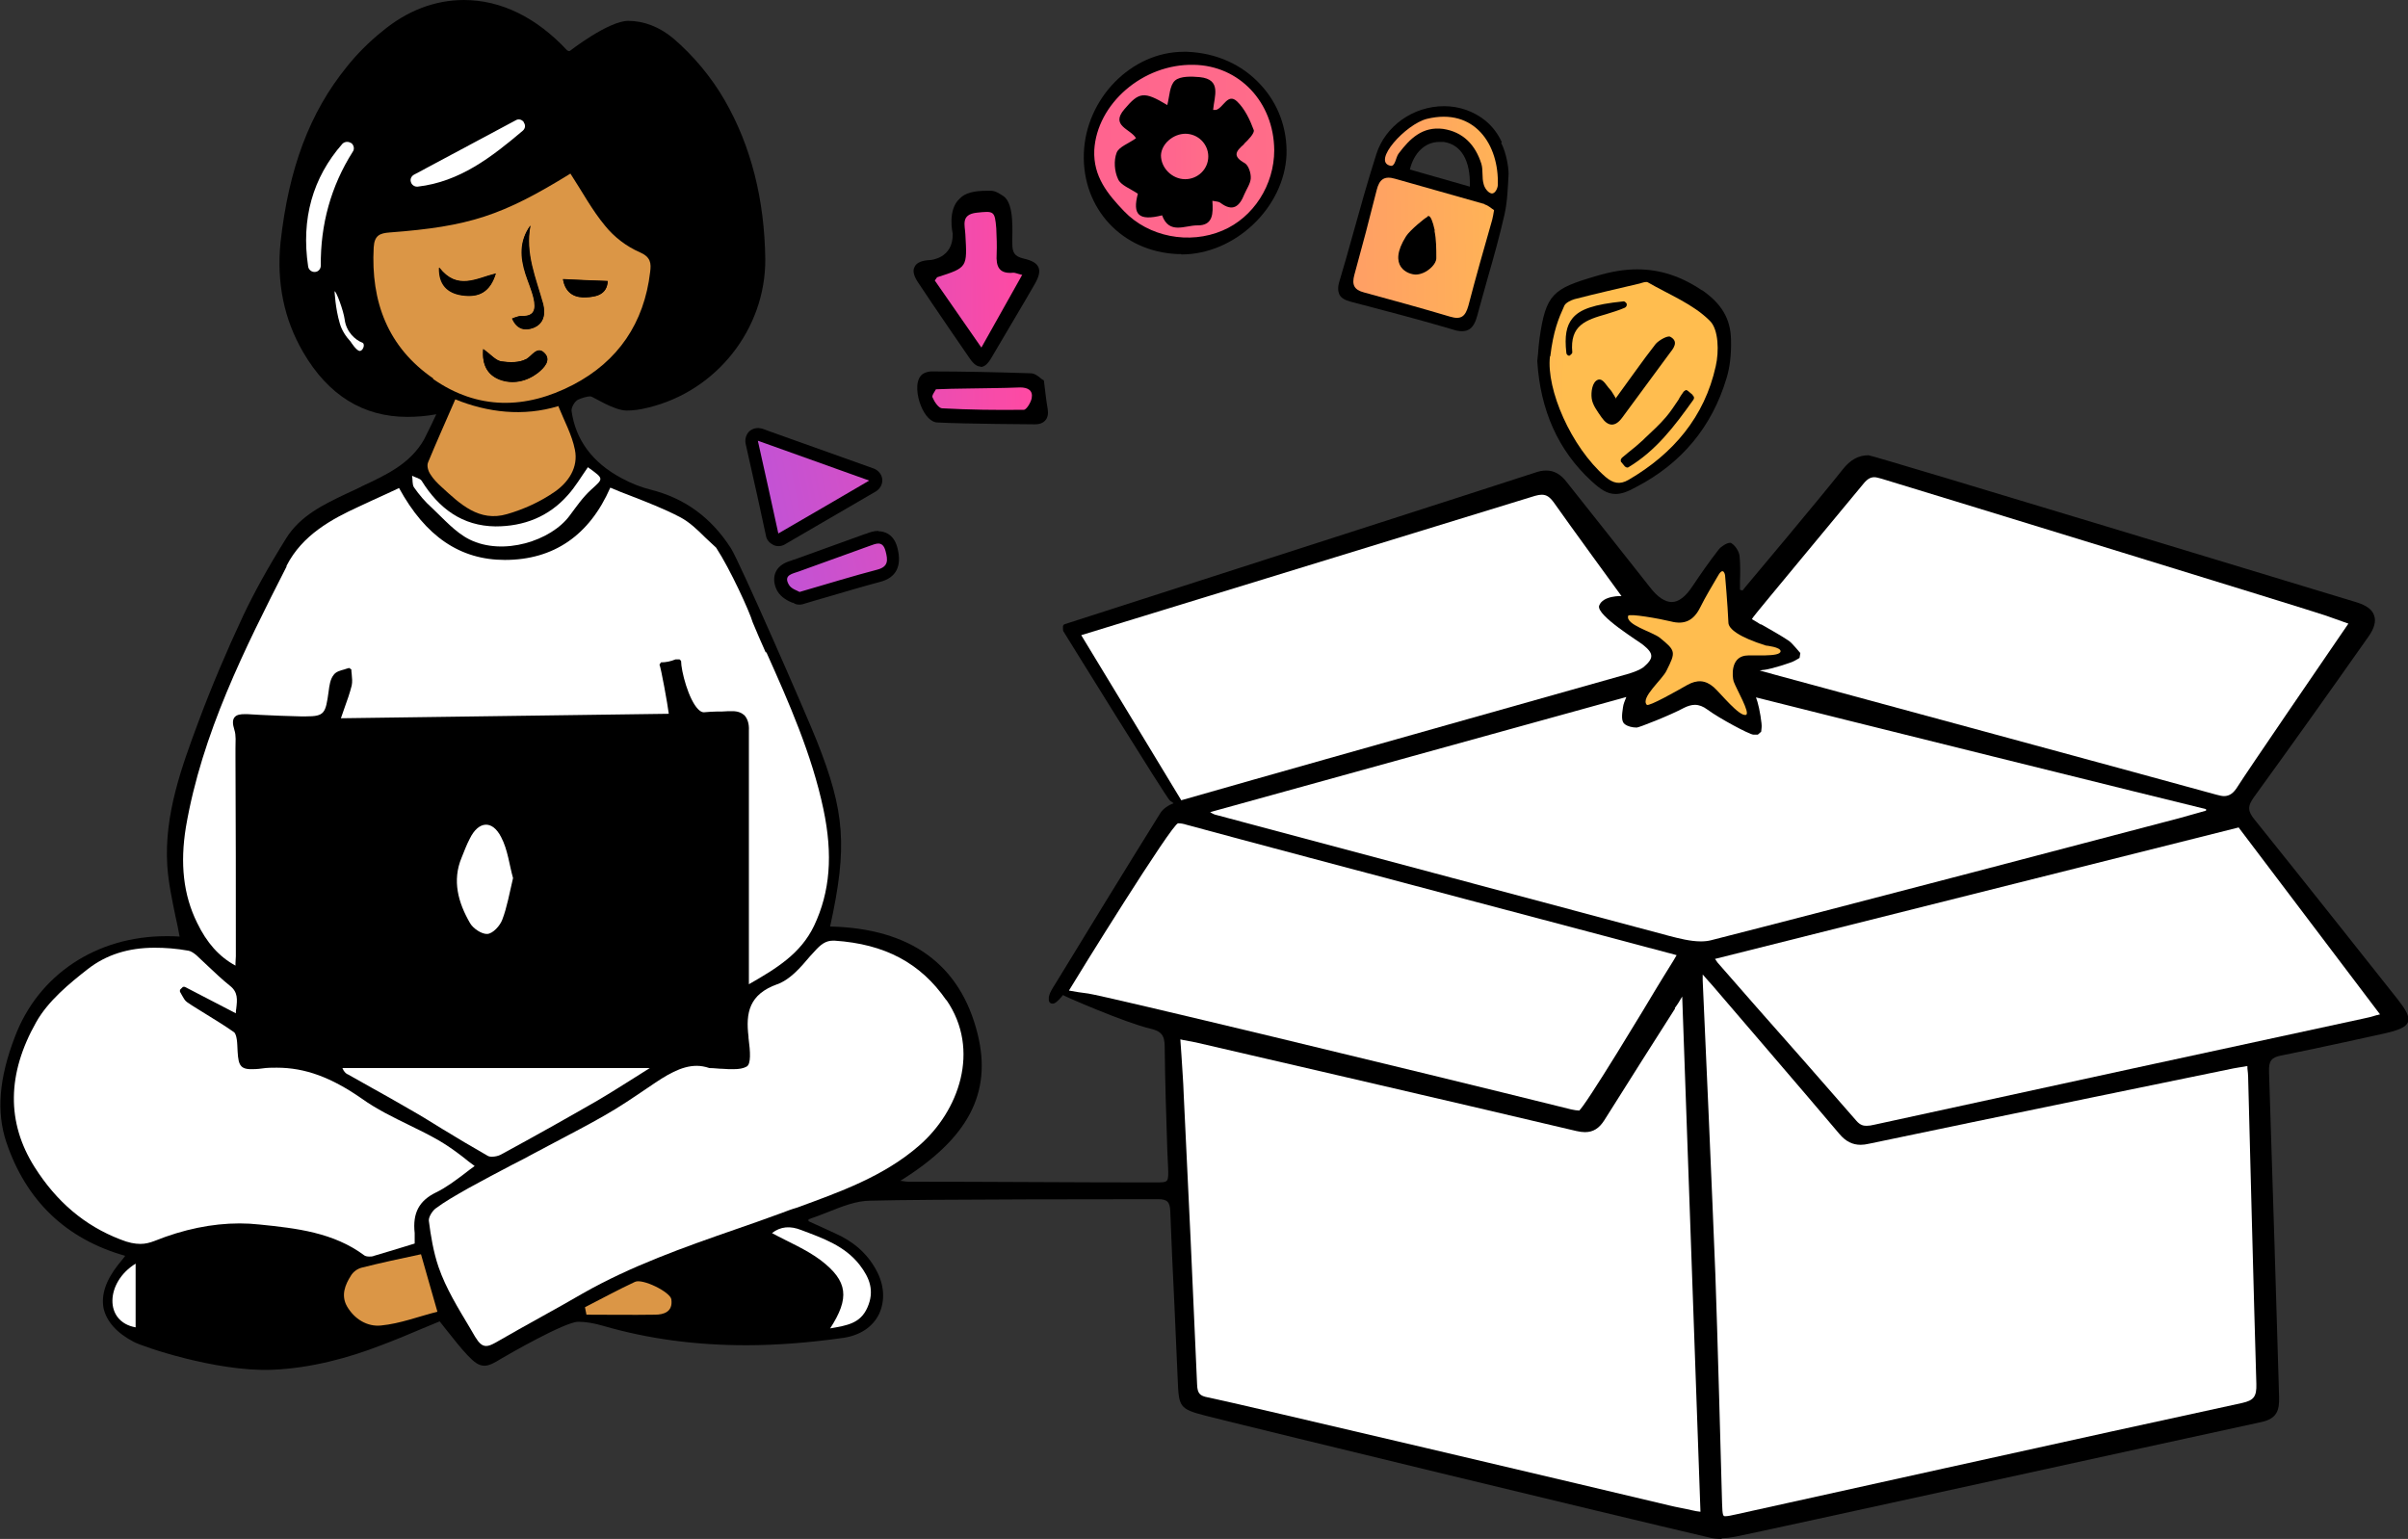
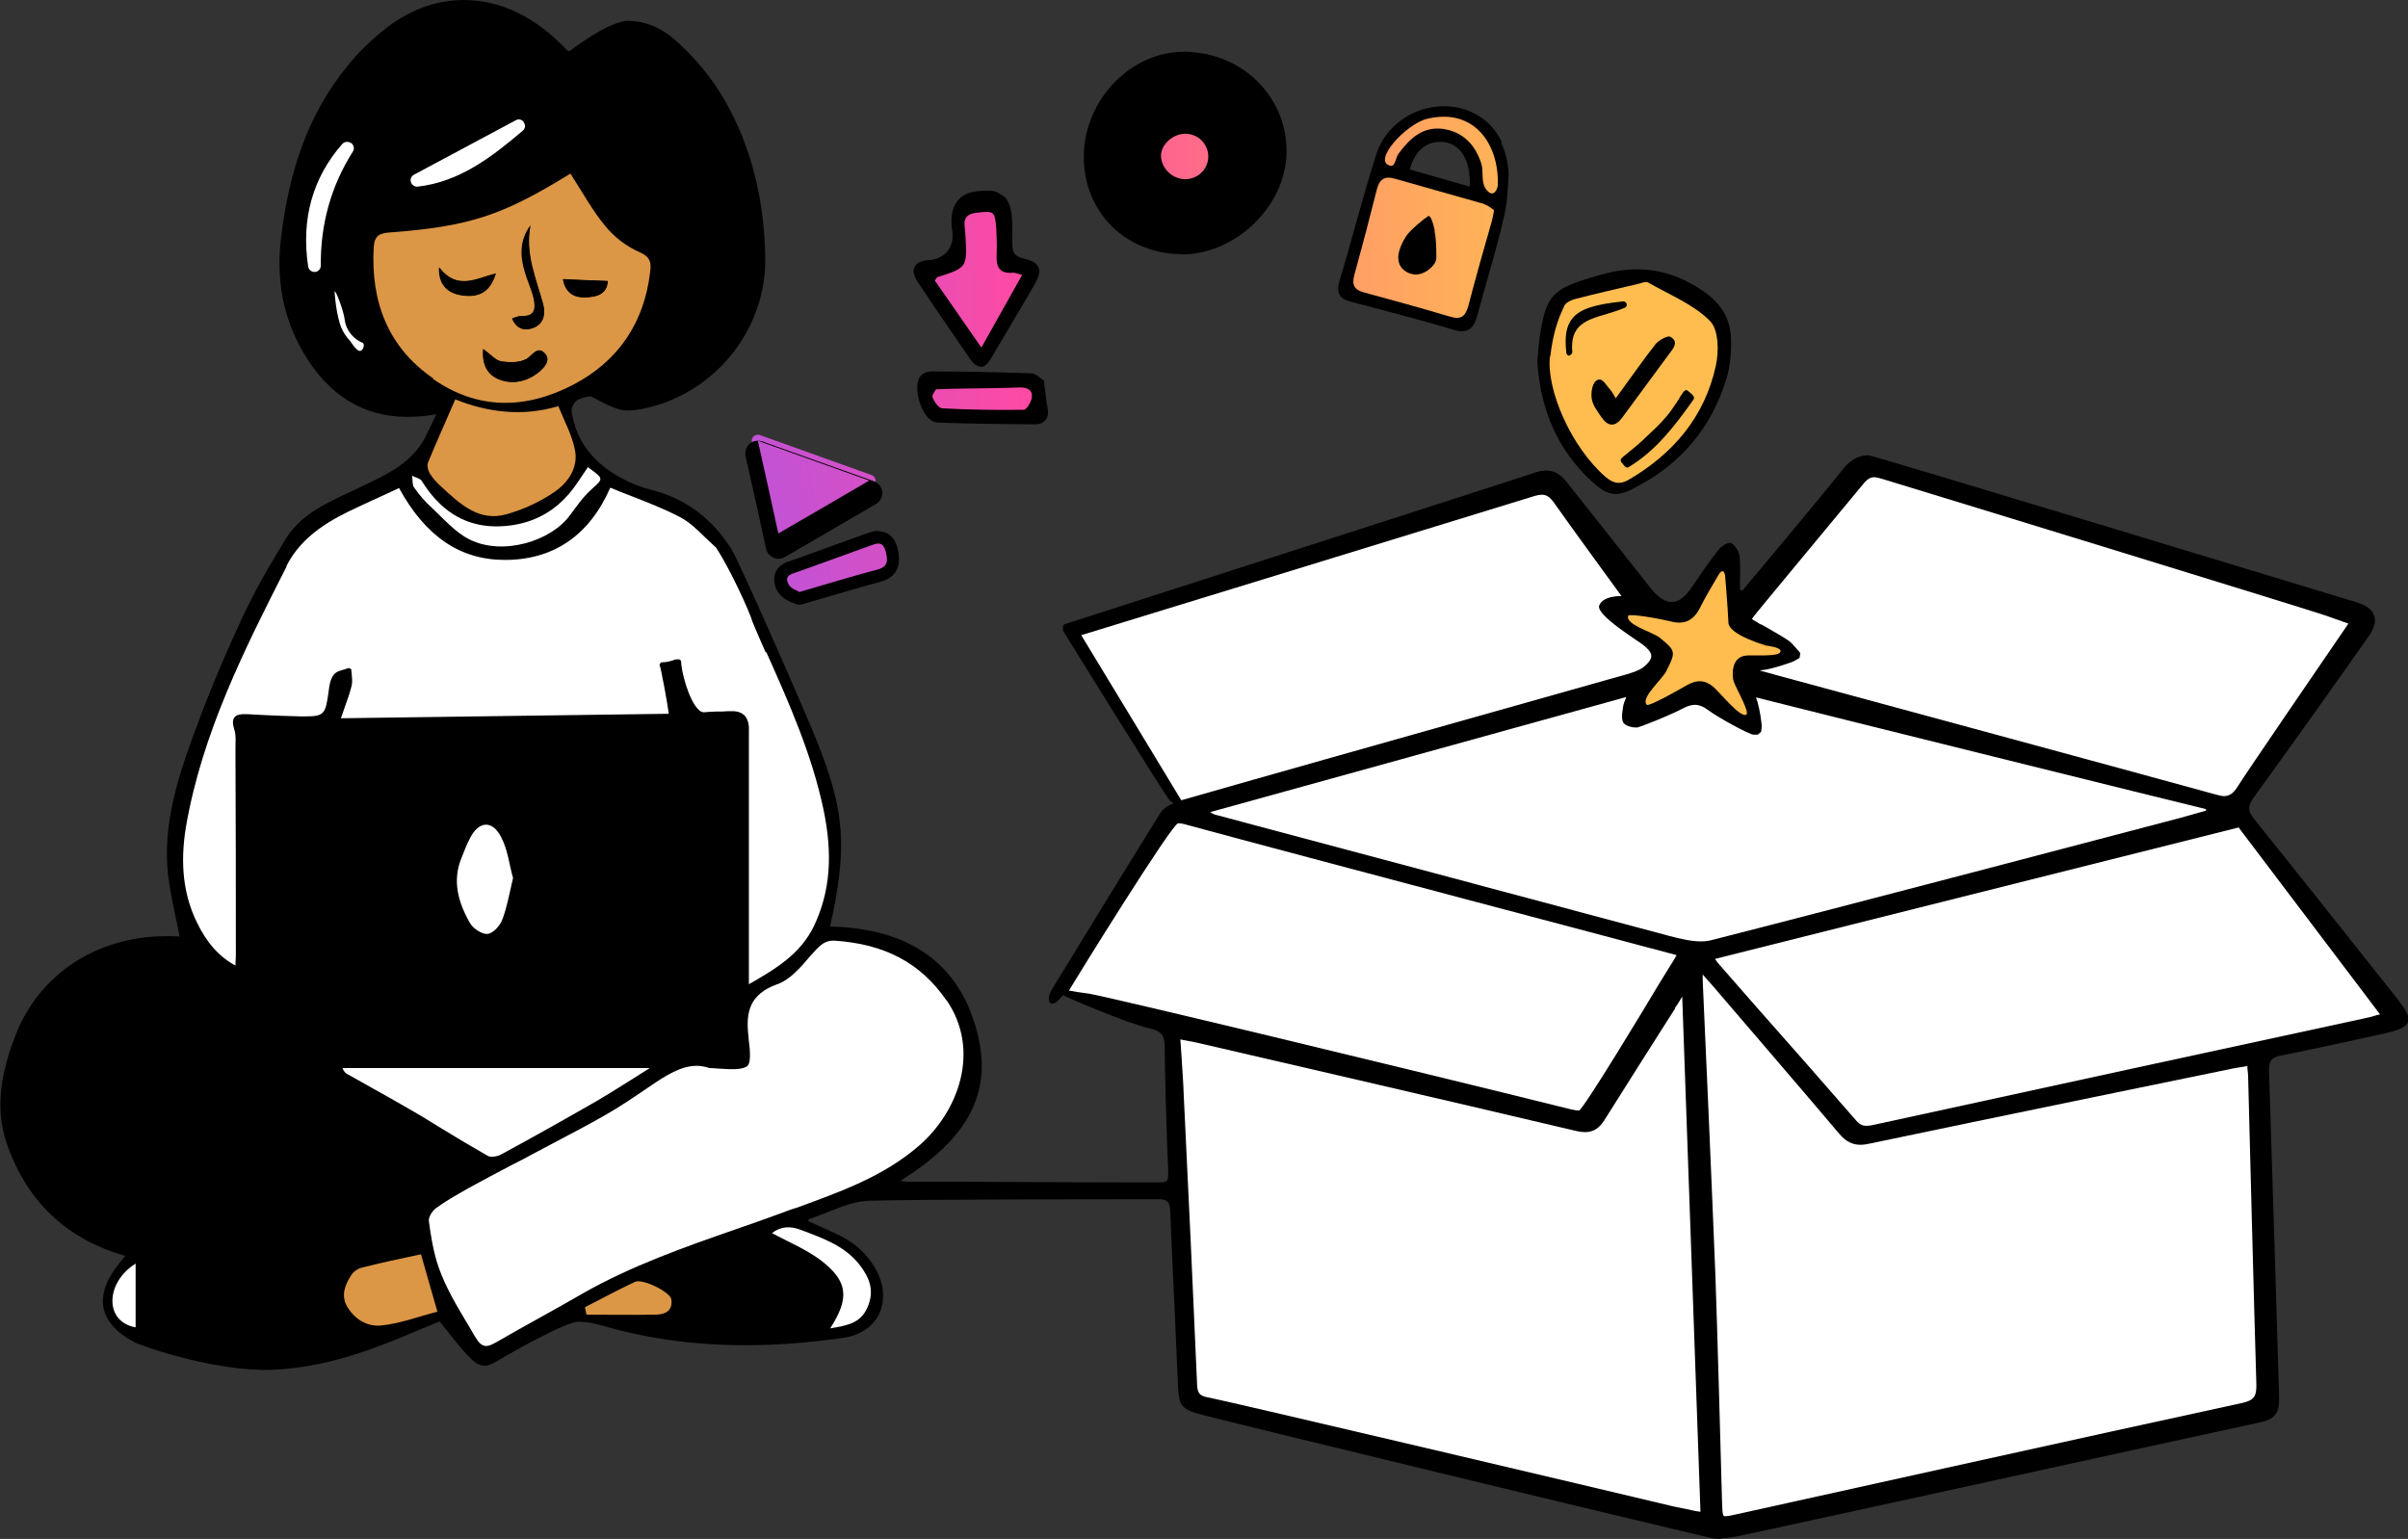
<svg xmlns="http://www.w3.org/2000/svg" xmlns:xlink="http://www.w3.org/1999/xlink" viewBox="0 0 64.63 41.31">
  <rect x="0" y="0" width="64.63" height="41.31" fill="#333333" stroke="none" />
  <defs>
    <style>.o{fill:url(#j);}.p{fill:url(#m);}.q{fill:#fff;}.r{fill:url(#h);}.s{fill:url(#i);}.t{fill:url(#l);}.u{fill:url(#f);}.v{fill:url(#g);}.w{fill:url(#n);}.x{fill:url(#e);}.y{fill:url(#d);}.z{fill:#db9646;}.aa{fill:url(#k);}</style>
    <linearGradient id="d" x1="10.29" y1="334.86" x2="42.01" y2="334.45" gradientTransform="translate(0 344.68) scale(1 -1)" gradientUnits="userSpaceOnUse">
      <stop offset="0" stop-color="#9059ff" />
      <stop offset=".5" stop-color="#ff4aa2" />
      <stop offset="1" stop-color="#ffbd4f" />
    </linearGradient>
    <linearGradient id="e" x1="3.79" y1="327.97" x2="41.3" y2="327.49" xlink:href="#d" />
    <linearGradient id="f" x1="-23.35" y1="347.76" x2="12.29" y2="347.3" gradientTransform="translate(110.82 349.16) rotate(-12.53) scale(1 -1)" xlink:href="#d" />
    <linearGradient id="g" x1="-23.37" y1="345.26" x2="12.21" y2="344.8" gradientTransform="translate(110.82 349.16) rotate(-12.53) scale(1 -1)" xlink:href="#d" />
    <linearGradient id="h" x1="-1.77" y1="7.16" x2="42.1" y2="6.6" gradientTransform="matrix(1, 0, 0, 1, 0, 0)" xlink:href="#d" />
    <linearGradient id="i" x1="6.86" y1="4.58" x2="41.78" y2="4.14" gradientTransform="matrix(1, 0, 0, 1, 0, 0)" xlink:href="#d" />
    <linearGradient id="j" x1="13.36" y1="7.69" x2="41.67" y2="7.32" gradientTransform="matrix(1, 0, 0, 1, 0, 0)" xlink:href="#d" />
    <linearGradient id="k" x1="25.1" y1="10.45" x2="25.12" y2="10.45" gradientTransform="matrix(1, 0, 0, 1, 0, 0)" xlink:href="#d" />
    <linearGradient id="l" x1="11.65" y1="10.9" x2="43.92" y2="10.49" gradientTransform="matrix(1, 0, 0, 1, 0, 0)" xlink:href="#d" />
    <linearGradient id="m" x1="-43.95" y1="5.02" x2="75.94" y2="3.49" gradientTransform="matrix(1, 0, 0, 1, 0, 0)" xlink:href="#d" />
    <linearGradient id="n" x1="11.79" y1="4.45" x2="43.47" y2="4.05" gradientTransform="matrix(1, 0, 0, 1, 0, 0)" xlink:href="#d" />
  </defs>
  <g>
    <path class="q" d="M20.04,26.5v-5.4c0-.49,0-.99,0-1.48,0-.35-.13-.52-.5-.47-.21,.03-7.44,.13-10.46,.17,.13-.37,.23-.65,.31-.94,.03-.13,0-.27,0-.41-.13,.05-.3,.08-.39,.17-.09,.11-.11,.28-.13,.43-.09,.67-.13,.72-.79,.71-.48,0-.95-.03-1.43-.05-.27-.01-.41,.04-.31,.37,.07,.23,.02,.49,.02,.73,0,1.79,.01,3.57,.01,5.36,0,.09,0,.18-.02,.31-.54-.27-.87-.7-1.11-1.2-.4-.83-.45-1.7-.3-2.6,.43-2.52,1.57-4.77,2.7-7.02,.41-.82,1.17-1.25,1.96-1.61,.36-.17,.72-.33,1.12-.51,.61,1.12,1.47,1.95,2.82,1.95s2.27-.71,2.81-1.95c.66,.27,1.31,.49,1.92,.8,.37,.2,.66,.55,.98,.84-.03,.04,.79,1.56,.9,1.82,.73,1.71,1.57,3.38,1.96,5.22,.23,1.07,.24,2.13-.25,3.16-.37,.78-1.04,1.17-1.83,1.63h0Z" />
    <path class="q" d="M19.05,28.64c.41,0,.74,.08,.97-.04,.11-.06,.06-.5,.03-.76-.08-.68,.04-1.18,.8-1.46,.39-.14,.69-.54,.98-.87,.17-.19,.32-.32,.57-.31,1.26,.08,2.27,.51,3.04,1.62,.99,1.43,.28,3.08-.73,3.96-1.07,.93-2.4,1.35-3.7,1.83-1.8,.66-3.65,1.19-5.33,2.16-.78,.44-1.56,.87-2.33,1.31-.29,.17-.43,.11-.6-.18-.36-.61-.75-1.2-.99-1.87-.14-.4-.21-.83-.26-1.25-.02-.12,.09-.29,.2-.37,.28-.21,.59-.39,.9-.56,.59-.32,1.18-.63,1.77-.94,.63-.33,1.26-.65,1.87-1,.41-.23,.8-.5,1.19-.77,.53-.36,1.06-.7,1.63-.51h0Z" />
    <path class="q" d="M6.38,27.27c-.5-.26-.97-.51-1.43-.75l-.08,.08c.06,.09,.09,.21,.17,.26,.41,.27,.85,.51,1.25,.8,.09,.06,.11,.26,.12,.4,.03,.6,.03,.65,.63,.58,1.03-.12,1.87,.23,2.69,.81,.64,.45,1.4,.74,2.08,1.13,.35,.2,.67,.47,1.01,.72-.36,.25-.7,.55-1.1,.74-.47,.23-.59,.58-.54,1.05,.01,.09,0,.18,0,.32-.36,.12-.74,.24-1.12,.35-.09,.03-.23,.03-.3-.02-.83-.62-1.82-.72-2.79-.82-.97-.1-1.91,.08-2.8,.44-.34,.14-.62,.08-.95-.05-1.01-.39-1.75-1.06-2.32-1.96-.84-1.33-.68-2.67,.04-3.93,.32-.56,.88-1.03,1.4-1.44,.8-.62,1.76-.66,2.73-.49,.08,.01,.17,.07,.23,.13,.3,.27,.58,.57,.9,.82,.29,.23,.19,.51,.17,.84h0Z" />
    <path class="q" d="M17.6,28.62c-.55,.35-1.03,.66-1.53,.95-.86,.5-1.73,.98-2.61,1.46-.11,.06-.29,.08-.39,.03-.7-.4-1.39-.83-2.09-1.24-.56-.33-1.12-.63-1.69-.95-.07-.04-.13-.1-.17-.25h8.47Z" />
    <g>
      <path d="M46.21,41.31c-.11,0-.21-.01-.3-.03-2.78-.65-11.9-2.86-13.56-3.28-.7-.18-.71-.24-.74-.96-.03-.68-.06-1.36-.09-2.03-.04-.83-.08-1.66-.11-2.49-.01-.26-.08-.33-.33-.33-.44,0-6.35,0-7.72,.04-.38,0-.77,.16-1.15,.31-.17,.07-.34,.13-.51,.19v.05l.7,.32c.5,.22,.87,.54,1.11,.98,.23,.41,.25,.84,.08,1.2-.17,.34-.5,.56-.94,.63-.91,.13-1.79,.2-2.62,.2-1.37,0-2.63-.17-3.84-.52-.24-.07-.46-.11-.67-.11-.36,0-1.93,.91-2.05,.98-.21,.13-.34,.2-.47,.2-.16,0-.29-.11-.46-.29-.18-.19-.34-.4-.51-.61-.07-.09-.15-.19-.23-.29-.15,.06-.31,.13-.46,.19-.37,.16-.76,.32-1.16,.47-.78,.3-1.81,.6-2.9,.64-1.5,.05-3.47-.63-3.69-.75-.46-.24-.73-.55-.81-.9-.07-.36,.06-.75,.39-1.17,.04-.05,.07-.09,.13-.16l.06-.08c-1.59-.45-2.66-1.48-3.19-3.05-.27-.81-.2-1.71,.23-2.83,.63-1.67,2.19-2.7,4.06-2.7,.12,0,.24,0,.36,.01-.03-.18-.07-.36-.11-.54-.09-.44-.19-.9-.22-1.36-.09-1.38,.4-2.69,.83-3.85,.35-.94,.76-1.91,1.21-2.87,.29-.61,.64-1.25,1.15-2.07,.38-.61,1.01-.91,1.62-1.2,0,0,.35-.16,.44-.21,.62-.29,1.27-.59,1.64-1.24,.08-.15,.3-.61,.33-.68-.27,.05-.53,.07-.78,.07-1.18,0-2.12-.58-2.79-1.73-.52-.89-.72-1.88-.61-2.96,.22-1.98,.78-3.48,1.78-4.71,.27-.34,.59-.66,.95-.95,.66-.55,1.41-.84,2.19-.84,1,0,1.95,.47,2.77,1.35,0,0,.02,.01,.04,.02h.03s1.04-.81,1.57-.81c.42,0,.84,.16,1.21,.47,.54,.46,1.03,1.05,1.38,1.66,.71,1.23,1.07,2.67,1.09,4.27,.01,1.87-1.31,3.54-3.14,3.98-.23,.06-.42,.08-.58,.08-.35,0-.91-.38-.97-.38-.11,0-.25,.05-.34,.09-.09,.05-.18,.21-.17,.3,.11,.78,.56,1.39,1.35,1.81,.26,.14,.52,.24,.76,.3,.92,.23,1.63,.74,2.17,1.58,.22,.34,2.01,4.43,2.3,5.16,.76,1.91,.83,2.85,.36,4.99,2.16,.05,3.5,1.02,3.96,2.89,.39,1.58-.25,2.8-2.08,3.94,.01,0,.03,0,.04,0,.07,.01,.12,.02,.17,.02,2.19,0,4.38,.02,6.57,.02h.06c.17,0,.28,0,.32-.05,.04-.05,.04-.16,.03-.38l-.02-.44c-.03-.91-.06-1.84-.07-2.77,0-.31-.09-.42-.39-.49-.65-.15-2.31-.87-2.34-.9,0,0-.17,.22-.26,.23-.13,.01-.12-.11-.12-.11-.02-.14,.12-.33,.18-.43,.89-1.46,1.84-3.01,2.81-4.57,.08-.13,.23-.22,.36-.27h0s-.07-.05-.1-.07c-.08-.05-2.85-4.53-2.85-4.53-.02-.02-.02-.05-.02-.09v-.07l.03-.04s12.37-3.98,12.63-4.07c.11-.04,.21-.06,.31-.06,.21,0,.39,.1,.55,.31,.35,.44,1.84,2.32,2.24,2.83,.2,.26,.4,.39,.58,.39s.37-.14,.56-.43c.22-.33,.45-.66,.7-.98,.06-.08,.22-.18,.3-.18,.02,0,.03,0,.04,.01,.11,.07,.21,.23,.22,.35,.02,.22,.02,.45,.01,.67,0,.08,0,.16,0,.23l.07,.02,.08-.1c.07-.08,2.04-2.43,2.6-3.14,.21-.27,.43-.39,.7-.39,.12,0,13.11,3.95,13.11,3.95,.25,.08,.41,.19,.46,.35,.06,.16,0,.36-.16,.58-1.02,1.45-2.03,2.87-3.06,4.29-.18,.25-.18,.38,.02,.62,1.21,1.5,3.83,4.81,3.83,4.81,.21,.27,.33,.46,.28,.61-.05,.15-.28,.23-.63,.31,0,0-1.94,.43-2.76,.59-.28,.05-.35,.15-.34,.44,.06,1.78,.24,7.6,.27,8.73,.01,.36-.06,.58-.47,.67-2.59,.56-13.37,2.93-14.13,3.08-.12,.02-.24,.04-.36,.04h0Z" />
      <g>
        <path class="q" d="M14.06,3.28c-.05-.07-.14-.1-.22-.05l-2.73,1.46c-.07,.04-.11,.12-.08,.2,.02,.07,.09,.12,.16,.12h.02c1.13-.13,1.98-.79,2.82-1.5,.07-.06,.08-.15,.03-.22Z" />
        <path class="q" d="M9.42,3.84c-.07-.05-.17-.04-.23,.02-.8,.91-1.11,2.02-.92,3.29,.01,.08,.08,.15,.17,.15h.01c.09,0,.16-.08,.16-.17-.01-1.1,.27-2.13,.86-3.06,.05-.07,.03-.17-.04-.23Z" />
        <path class="q" d="M9.25,8.57c-.03-.23-.23-.77-.27-.75,0,0,.02,.46,.14,.86,.05,.18,.16,.35,.29,.49,0,0,.15,.24,.24,.25s.16-.18,.08-.22c-.19-.07-.44-.29-.48-.63Z" />
      </g>
    </g>
    <path d="M45.69,7.8c-.56-.38-1.13-.57-1.75-.57h0c-.34,0-.7,.06-1.1,.18-1.16,.34-1.35,.48-1.52,1.68-.02,.14-.03,.28-.04,.41l-.02,.19h0c.08,1.32,.56,2.4,1.45,3.22,.24,.22,.42,.35,.65,.35,.15,0,.31-.05,.56-.19,1.21-.63,2.03-1.61,2.42-2.92,.09-.29,.13-.64,.12-1.03-.01-.56-.25-.97-.79-1.34Z" />
    <path class="y" d="M41.61,9.56c.08-.67,.22-1.01,.37-1.34,.03-.09,.18-.16,.28-.19,.58-.15,1.16-.28,1.75-.42,.07-.02,.17-.06,.22-.03,.57,.33,1.21,.58,1.66,1.03,.24,.23,.25,.83,.16,1.22-.3,1.36-1.14,2.35-2.34,3.05-.24,.14-.42,.09-.62-.08-.93-.81-1.59-2.35-1.49-3.23Zm1.77,1.15c-.09-.14-.12-.21-.17-.26-.09-.09-.18-.29-.31-.26-.17,.05-.2,.34-.18,.5,.02,.18,.16,.36,.27,.52,.17,.24,.36,.26,.55,0,.42-.57,.84-1.14,1.26-1.71,.11-.14,.27-.33,.03-.46-.07-.04-.3,.09-.39,.19-.36,.46-.69,.94-1.08,1.47h0Z" />
    <g>
      <polygon points="39.25 8.88 39.25 8.88 39.25 8.88 39.25 8.88" />
      <path d="M40.31,3.82c-.11-.24-.26-.43-.44-.58-.31-.25-.7-.39-1.11-.39-.83,0-1.58,.53-1.82,1.29-.23,.72-.44,1.47-.64,2.19-.11,.41-.23,.81-.35,1.22-.05,.16-.04,.27,0,.36,.05,.09,.15,.15,.31,.19,.83,.22,1.81,.47,2.75,.75,.09,.03,.16,.04,.23,.04,.26,0,.35-.2,.41-.42,.09-.34,.19-.68,.28-1.01,.16-.55,.32-1.13,.45-1.7,.08-.36,.09-.73,.11-1.09,0-.16-.05-.54-.2-.84Zm-.86,1.19l-1.61-.46c.11-.45,.41-.74,.79-.74,.04,0,.08,0,.12,0,.47,.07,.72,.5,.7,1.19h0Z" />
    </g>
    <path d="M31.7,6.82s-.06,0-.09,0c-1.49-.06-2.57-1.22-2.52-2.7,.05-1.48,1.28-2.73,2.68-2.73h.09c.78,.03,1.48,.34,1.98,.89,.47,.51,.71,1.17,.69,1.87-.06,1.42-1.38,2.68-2.82,2.68h0Z" />
    <path d="M26.32,9.84c-.09,0-.18-.06-.28-.2,0,0-1.02-1.48-1.4-2.06-.12-.18-.15-.32-.09-.42,.05-.11,.19-.17,.42-.18,0,0,.62-.04,.6-.71,0,0-.15-.64,.19-.94,.14-.15,.37-.21,.75-.21h.08c.13,0,.24,.08,.35,.15,.3,.22,.22,1.01,.23,1.26,0,.24,.05,.35,.3,.41,.22,.05,.35,.12,.4,.23,.05,.11,.02,.25-.1,.46-.22,.39-1.01,1.71-1.17,1.99-.09,.15-.18,.23-.28,.23h0Z" />
    <path d="M25.16,11.34c-.16,0-.33-.17-.44-.44-.11-.27-.16-.64,0-.82,.06-.07,.19-.11,.27-.11,.83,0,1.76,.02,2.67,.05,.11,0,.21,.08,.28,.14,.02,.02,.04,.03,.06,.04,.01,0,.02,.02,.02,.03,0,0,.07,.61,.1,.75,.02,.13,0,.23-.06,.3-.06,.07-.15,.11-.28,.11,0,0-1.91-.01-2.63-.05Z" />
    <path class="x" d="M47.41,17.33s.38,.04,.38,.15c0,.17-.77,.09-.95,.12-.39,.06-.35,.55-.31,.69,.07,.2,.46,.86,.33,.9-.18,.05-.68-.58-.86-.74-.23-.2-.45-.21-.72-.06-.26,.15-1.02,.58-1.08,.53-.18-.19,.42-.68,.53-.92,.25-.5,.25-.53-.18-.88-.2-.16-.93-.35-.85-.59,.02-.07,.86,.08,1.14,.15,.38,.1,.62-.03,.79-.37,.15-.3,.32-.58,.49-.87,.14-.24,.18,0,.18,0,0,0,.07,.8,.09,1.27,0,.17,.28,.39,1.01,.62Z" />
    <g>
      <path class="u" d="M20.9,14.49s-.05,0-.07-.01c-.05-.02-.09-.07-.1-.12l-.55-2.49c-.01-.06,0-.12,.05-.16,.03-.03,.07-.04,.11-.04,.02,0,.04,0,.06,.01l2.99,1.07c.06,.02,.11,.08,.11,.14,0,.07-.03,.13-.08,.16l-2.44,1.42s-.06,.02-.08,.02h0Z" />
-       <path d="M20.34,11.83c1.03,.37,1.96,.7,2.99,1.07-.87,.51-1.63,.95-2.44,1.42-.18-.83-.35-1.6-.55-2.49m0-.34c-.08,0-.16,.03-.22,.08-.09,.08-.13,.21-.11,.33l.32,1.43,.23,1.06c.02,.11,.1,.19,.2,.24,.04,.02,.09,.03,.14,.03,.06,0,.12-.02,.17-.05l.91-.53,1.53-.89c.11-.07,.18-.19,.17-.32s-.1-.24-.22-.29l-2.8-1-.19-.07s-.08-.02-.11-.02h0Z" />
+       <path d="M20.34,11.83c1.03,.37,1.96,.7,2.99,1.07-.87,.51-1.63,.95-2.44,1.42-.18-.83-.35-1.6-.55-2.49c-.08,0-.16,.03-.22,.08-.09,.08-.13,.21-.11,.33l.32,1.43,.23,1.06c.02,.11,.1,.19,.2,.24,.04,.02,.09,.03,.14,.03,.06,0,.12-.02,.17-.05l.91-.53,1.53-.89c.11-.07,.18-.19,.17-.32s-.1-.24-.22-.29l-2.8-1-.19-.07s-.08-.02-.11-.02h0Z" />
    </g>
    <path class="q" d="M13.77,23.57c-.1,.42-.16,.78-.29,1.12-.06,.16-.25,.37-.4,.38-.15,.01-.39-.15-.47-.3-.31-.54-.48-1.13-.22-1.75,.07-.17,.13-.34,.22-.51,.23-.47,.6-.51,.84-.04,.18,.34,.22,.75,.32,1.1Z" />
    <path class="q" d="M15.79,12.55c.43,.31,.41,.29,.07,.6-.22,.2-.39,.45-.57,.69-.5,.68-1.79,1.09-2.69,.64-.38-.19-.69-.55-1.01-.85-.18-.16-.34-.35-.48-.55-.05-.08-.03-.2-.05-.31,.09,.05,.22,.07,.26,.14,.46,.74,1.09,1.21,1.98,1.22,.76,0,1.43-.26,1.94-.84,.2-.22,.35-.48,.54-.75h0Z" />
    <path class="q" d="M22.28,35.66c.53-.82,.48-1.27-.25-1.83-.4-.3-.87-.49-1.31-.73,.23-.18,.49-.2,.79-.08,.58,.22,1.16,.42,1.56,.93,.27,.35,.41,.7,.21,1.15-.19,.43-.55,.48-1.01,.56h0Z" />
    <g>
      <path class="v" d="M21.45,16.06s-.06,0-.09-.02h-.03c-.08-.05-.24-.12-.32-.26-.07-.12-.08-.23-.05-.33,.06-.15,.22-.2,.34-.24,.02,0,.05-.01,.07-.02,.28-.1,.55-.2,.83-.3,.36-.13,.72-.26,1.08-.39,.1-.04,.19-.07,.29-.07,.1,0,.29,.04,.36,.33,.05,.18,.14,.57-.35,.7-.45,.12-.92,.26-1.4,.4-.22,.06-.44,.13-.68,.2-.02,0-.03,0-.05,0h0Z" />
      <path d="M23.57,14.59c.09,0,.16,.05,.2,.21,.06,.23,.08,.41-.22,.49-.65,.17-1.3,.37-2.09,.6-.04-.03-.23-.08-.29-.2-.15-.26,.11-.29,.27-.35,.64-.23,1.27-.46,1.91-.69,.08-.03,.16-.06,.23-.06m0-.34h0c-.13,0-.24,.04-.34,.08h-.01c-.36,.13-.72,.26-1.08,.39-.28,.1-.55,.2-.83,.3-.02,0-.04,.01-.06,.02-.13,.04-.36,.11-.45,.34-.04,.1-.06,.27,.05,.48,.11,.19,.31,.28,.41,.32h.02c.05,.04,.11,.05,.16,.05,.03,0,.06,0,.09-.01,.24-.07,.46-.14,.68-.2,.51-.15,.95-.28,1.4-.4,.43-.11,.59-.42,.47-.9-.1-.42-.4-.46-.52-.46h0Z" />
    </g>
    <g>
      <path class="z" d="M11.62,10.17c1.2,.84,2.49,.82,3.76,.16,1.21-.63,1.91-1.66,2.07-3.03,.03-.23,.02-.4-.28-.53-.35-.15-.69-.41-.93-.71-.35-.42-.61-.91-.93-1.4h0c-1.83,1.13-2.72,1.42-4.85,1.58-.27,.02-.41,.08-.43,.4-.08,1.46,.38,2.68,1.6,3.52Zm4.69-2.62c-.02,.38-.35,.42-.58,.43-.25,.02-.55-.06-.62-.49,.43,.02,.8,.04,1.2,.05Zm-2.33,.94c.38,.02,.4-.21,.34-.48-.05-.22-.15-.44-.22-.66-.14-.44-.17-.87,.13-1.29h0c-.15,.75,.15,1.42,.34,2.11,.07,.25,.03,.52-.25,.63-.23,.09-.45,.05-.58-.25,.09-.02,.16-.06,.23-.06Zm.14,1.15c.16-.09,.29-.35,.48-.18,.22,.2,0,.41-.16,.54-.3,.24-.68,.32-1.04,.18-.3-.11-.47-.37-.43-.81h0c.21,.15,.33,.3,.48,.33,.22,.04,.49,.04,.67-.06Zm-2.33-2.45c.48,.62,1,.29,1.51,.16-.15,.49-.44,.65-.91,.58-.39-.06-.62-.29-.61-.74h0Z" />
      <polygon class="z" points="12.22 10.72 12.22 10.72 12.22 10.72 12.22 10.72" />
      <path class="z" d="M14.99,10.9c-.95,.29-1.91,.17-2.77-.18-.25,.58-.5,1.13-.73,1.69-.04,.09,0,.23,.06,.32,.08,.13,.19,.24,.3,.34,.5,.46,1.01,.95,1.76,.73,.45-.13,.89-.33,1.28-.6,.36-.25,.64-.65,.54-1.13-.08-.4-.28-.76-.45-1.18Z" />
      <path class="z" d="M11.29,33.67c-.56,.12-1.08,.23-1.59,.36-.11,.03-.22,.11-.28,.21-.16,.25-.27,.53-.11,.82,.2,.35,.55,.56,.92,.52,.51-.05,1-.24,1.51-.37-.16-.57-.31-1.07-.44-1.54h0Z" />
      <path class="z" d="M18.02,34.88c-.03-.2-.78-.57-.98-.47-.45,.21-.89,.45-1.34,.68l.04,.2c.61,0,1.22,.01,1.84,0,.24,0,.48-.08,.44-.4Z" />
      <polygon class="z" points="15.7 35.09 15.7 35.09 15.7 35.09 15.7 35.09" />
    </g>
    <path class="q" d="M3.64,33.92v1.71c-.85-.15-.81-1.21,0-1.71Z" />
    <g>
      <path class="r" d="M39.85,5.48c-.8-.23-1.6-.45-2.4-.68-.3-.09-.43,.02-.5,.3-.19,.76-.39,1.52-.6,2.28-.07,.26-.01,.4,.26,.47,.77,.21,1.54,.42,2.31,.65,.3,.09,.41-.01,.49-.29,.2-.77,.42-1.54,.64-2.31,.02-.07,.03-.15,.05-.26h0c-.08-.05-.16-.13-.25-.15Z" />
      <path class="s" d="M38.3,3.19c-.57,.14-1.49,1.15-.98,1.26,.13,.03,.14-.23,.22-.33,.3-.4,.64-.73,1.19-.66,.54,.08,.87,.43,1.03,.94,.05,.17,.01,.37,.06,.54,.02,.09,.1,.22,.2,.25,.11,.03,.18-.15,.18-.22,.04-1.08-.62-2.09-1.9-1.78Z" />
    </g>
    <g>
      <path class="o" d="M27.44,7.38c-.13-.03-.19-.06-.24-.06-.39,.04-.47-.17-.45-.5,.01-.23,0-.46-.01-.69-.04-.47-.06-.47-.53-.42-.43,.05-.31,.34-.3,.58,.05,.89,.06,.89-.75,1.15-.01,0-.02,.02-.07,.09,.38,.55,.78,1.12,1.25,1.8,.4-.71,.74-1.32,1.1-1.96Z" />
      <polygon class="aa" points="25.11 10.45 25.11 10.45 25.11 10.45 25.11 10.45" />
      <path class="t" d="M27.38,10.4c-.49,.02-.98,.02-1.47,.03-.25,0-.49,.01-.79,.02-.03,.06-.12,.17-.09,.22,.05,.12,.16,.28,.25,.29,.73,.04,1.47,.05,2.2,.04,.07,0,.19-.2,.21-.31,.04-.21-.1-.29-.31-.29Z" />
    </g>
    <g>
      <path d="M14.12,9.64c-.18,.1-.45,.09-.67,.06-.15-.02-.27-.18-.48-.33h0c-.04,.45,.14,.7,.43,.82,.36,.14,.74,.05,1.04-.18,.16-.13,.37-.34,.16-.54-.19-.18-.32,.09-.48,.18Z" />
      <path d="M14.33,8.79c.28-.11,.31-.38,.25-.63-.19-.69-.49-1.36-.34-2.11h0c-.3,.42-.26,.85-.13,1.29,.07,.22,.16,.43,.22,.66,.06,.27,.04,.5-.34,.48-.07,0-.13,.03-.23,.06,.13,.31,.35,.34,.58,.25Z" />
      <path d="M13.3,7.34c-.52,.13-1.03,.46-1.51-.16h0c0,.44,.22,.68,.61,.74,.46,.07,.76-.09,.91-.58Z" />
      <path d="M15.11,7.49c.07,.42,.37,.5,.62,.49,.23-.01,.56-.05,.58-.43-.4-.02-.77-.03-1.2-.05Z" />
    </g>
    <path d="M38.51,6.19c-.12-.55-.21-.36-.21-.36-.03,0-.46,.35-.56,.51-.52,.82,.06,1.03,.26,1.03,.07,0,.14-.02,.21-.05,.14-.06,.34-.23,.34-.39,0-.25,0-.5-.05-.74Z" />
    <path d="M31.61,6.16c-.22,0-.36-.1-.45-.32-.14,.03-.25,.05-.34,.05-.15,0-.25-.04-.31-.12-.08-.11-.09-.28-.02-.54-.06-.04-.12-.07-.18-.11-.15-.08-.29-.16-.35-.29-.11-.23-.12-.53-.04-.74,.05-.13,.19-.21,.34-.29,.05-.03,.11-.06,.15-.09-.04-.06-.11-.11-.18-.15-.12-.08-.24-.17-.25-.31-.01-.1,.04-.21,.14-.34,.22-.26,.36-.39,.56-.39,.16,0,.34,.09,.6,.24,.01-.05,.02-.11,.03-.16,.03-.18,.06-.36,.18-.47,.08-.08,.22-.11,.43-.11,.08,0,.16,0,.26,.02,.18,.02,.31,.08,.38,.17,.11,.15,.08,.36,.04,.56,0,.05-.02,.1-.02,.15v.04l.02-.04c.06-.02,.12-.08,.17-.14,.07-.08,.15-.16,.25-.16,.06,0,.12,.03,.18,.08,.24,.22,.38,.56,.46,.79,.05,.14-.26,.41-.28,.42-.12,.1-.2,.18-.19,.25,0,.06,.07,.12,.2,.19,.12,.07,.19,.3,.18,.45,0,.1-.05,.2-.1,.29-.03,.05-.05,.09-.07,.14-.1,.26-.23,.39-.39,.39-.1,0-.2-.04-.33-.14-.02-.01-.05-.02-.1-.02-.01,0-.03,0-.04,0,.01,.22,0,.42-.11,.54-.07,.08-.18,.12-.32,.12h-.02c-.09,0-.17,.01-.25,.03-.09,.01-.17,.03-.26,.03h0Z" />
    <g>
      <path d="M45.43,10.6h0l-.13-.11s-.03-.02-.05-.02h0s-.04,.02-.06,.04c-.05,.07-.1,.14-.14,.22-.11,.16-.21,.32-.34,.47-.17,.2-.37,.38-.56,.56l-.05,.05c-.13,.12-.26,.23-.39,.33l-.18,.15s-.03,.04-.03,.06c0,.02,0,.05,.02,.06l.09,.11s.04,.03,.06,.03c.02,0,.03,0,.04-.01,.73-.44,1.22-1.08,1.74-1.81,.03-.04,.02-.09-.02-.12Z" />
      <path d="M43.66,8.15s-.04-.06-.08-.06h-.01c-.79,.08-1.17,.21-1.37,.46-.16,.2-.21,.47-.16,.92,0,.04,.04,.08,.08,.08h0s.08-.05,.08-.09c-.07-.73,.36-.87,.92-1.03,.16-.05,.33-.1,.49-.17,.04-.02,.06-.06,.05-.1Z" />
    </g>
    <g>
-       <path class="p" d="M34.2,4.03c-.01-1.29-.94-2.27-2.16-2.29-1.37-.03-2.6,1.05-2.67,2.29-.03,.71,.36,1.18,.8,1.64,.66,.69,1.75,.9,2.64,.52,.83-.35,1.39-1.22,1.39-2.16h0Zm-.81-.16c-.22,.19-.32,.32,.02,.51,.1,.06,.17,.27,.16,.41s-.11,.28-.17,.42c-.13,.33-.31,.49-.65,.23-.04-.03-.11-.03-.21-.05,.02,.33,.03,.67-.41,.66-.33,0-.75,.25-.94-.27-.63,.16-.8-.02-.65-.58h0c-.21-.14-.46-.23-.53-.39-.1-.21-.12-.5-.04-.71,.06-.16,.33-.25,.52-.39-.14-.25-.7-.33-.31-.78,.39-.46,.52-.49,1.15-.11,.06-.23,.06-.53,.21-.66,.14-.12,.44-.11,.66-.09,.6,.06,.39,.52,.36,.88,.05,0,.06,0,.08,0,.2-.06,.31-.46,.56-.23,.21,.2,.35,.5,.45,.77,.03,.08-.15,.27-.26,.37Z" />
      <path class="w" d="M31.82,3.59c-.34,0-.65,.28-.66,.58,0,.34,.3,.64,.65,.64h0c.34,0,.62-.27,.62-.61,0-.33-.27-.61-.62-.61Z" />
    </g>
    <g>
      <path class="q" d="M20.55,17.51c-.12-.27-.24-.54-.35-.81-.08-.28-.6-1.42-.98-2-.09-.08-.19-.18-.29-.27-.21-.21-.43-.42-.68-.55-.42-.22-.86-.39-1.32-.57-.18-.07-.37-.14-.55-.22-.56,1.28-1.52,1.94-2.83,1.94-1.2,0-2.13-.63-2.84-1.93l-.32,.15c-.26,.12-.51,.23-.76,.35-.72,.33-1.52,.76-1.94,1.59v.02c-1.12,2.2-2.27,4.48-2.7,6.99-.16,.98-.07,1.82,.3,2.57,.26,.54,.59,.91,1.03,1.15v-.06c0-.07,.01-.13,.01-.19,0-1.79,0-3.57-.01-5.36,0-.07,0-.15,0-.22,0-.17,.02-.35-.03-.5-.05-.16-.05-.26,0-.33,.06-.08,.17-.09,.28-.09h.07l.35,.02c.35,.02,.72,.03,1.08,.04h.14c.5,0,.53-.08,.61-.67,.02-.15,.04-.33,.14-.45,.06-.08,.17-.11,.28-.14,.04-.01,.08-.03,.13-.04l.06,.04s0,.08,.01,.13c.01,.1,.02,.2,0,.3-.05,.2-.12,.4-.2,.62l-.09,.26,8.8-.12c-.03-.25-.21-1.24-.25-1.32l.04-.06c.14,0,.27-.03,.39-.08h.02s.04,0,.06,0c.01,0,.03,0,.03,0l.04,.04c0,.27,.2,1.04,.46,1.3,.05,.05,.1,.08,.15,.08,.12-.01,.24-.02,.34-.02s.21,0,.32-.01c.04,0,.08,0,.11,0h0c.14,0,.24,.04,.32,.11,.08,.09,.13,.22,.12,.41,0,.43,0,.85,0,1.28v5.53c.75-.43,1.39-.82,1.75-1.57,.43-.91,.51-1.9,.25-3.13-.31-1.47-.93-2.87-1.53-4.21Z" />
      <g>
        <path class="q" d="M25.4,26.85c-.69-1-1.65-1.51-3-1.6h-.04c-.2,0-.33,.1-.5,.29-.04,.04-.08,.09-.12,.13-.26,.31-.54,.63-.88,.75-.75,.27-.85,.76-.77,1.41v.03c.05,.38,.07,.7-.05,.77-.09,.05-.2,.07-.36,.07-.08,0-.18,0-.28-.01-.11,0-.23-.02-.36-.02-.12-.04-.23-.06-.34-.06h0c-.42,0-.82,.25-1.27,.56l-.06,.04c-.37,.25-.75,.51-1.14,.73-.45,.26-.92,.5-1.37,.74-.17,.09-.34,.18-.51,.27-.2,.11-.41,.22-.61,.32-.38,.2-.78,.41-1.16,.62-.37,.21-.65,.37-.89,.55-.09,.07-.19,.23-.18,.33,.05,.39,.12,.83,.26,1.24,.2,.58,.53,1.11,.84,1.63l.14,.24c.11,.18,.19,.25,.3,.25,.07,0,.14-.03,.25-.09,.42-.24,.84-.48,1.26-.71,.36-.2,.72-.4,1.08-.61,1.3-.74,2.72-1.24,4.1-1.72,.41-.14,.83-.29,1.24-.44,.13-.05,.26-.1,.4-.14,1.15-.42,2.34-.84,3.29-1.67,1.06-.92,1.66-2.56,.73-3.91Z" />
        <path class="q" d="M21.59,33.09l-.1-.04c-.13-.05-.24-.07-.34-.07-.13,0-.25,.04-.35,.11h0c.12,.06,.23,.12,.35,.18,.31,.15,.62,.31,.9,.52,.72,.54,.81,1.01,.31,1.8,.4-.07,.71-.14,.88-.52,.16-.37,.1-.71-.21-1.11-.37-.48-.89-.67-1.44-.88Z" />
        <path class="q" d="M3.13,35.07c.04,.19,.15,.32,.31,.38v-1.32c-.28,.27-.37,.66-.31,.94Z" />
-         <path class="q" d="M11.7,32.01c.27-.13,.52-.32,.76-.5,.09-.07,.18-.14,.28-.21-.09-.07-.18-.13-.26-.2-.23-.18-.45-.34-.69-.48-.26-.15-.54-.29-.81-.42-.43-.21-.88-.43-1.27-.71-.82-.57-1.52-.83-2.28-.83-.13,0-.26,0-.39,.02-.14,.02-.23,.02-.3,.02-.34,0-.35-.17-.37-.63-.01-.26-.06-.35-.1-.37-.24-.17-.49-.32-.73-.47-.17-.11-.35-.21-.52-.33-.06-.04-.1-.12-.14-.19-.02-.03-.03-.06-.05-.09v-.05l.08-.08h.05l1.37,.71s0-.08,.01-.12c.03-.25,.05-.45-.17-.62-.2-.16-.39-.34-.57-.51-.11-.1-.22-.21-.33-.31-.07-.06-.15-.11-.21-.12-.33-.06-.63-.08-.91-.08-.71,0-1.3,.19-1.79,.57-.5,.39-1.07,.86-1.39,1.43-.78,1.38-.8,2.69-.04,3.89,.59,.93,1.34,1.57,2.3,1.94,.22,.09,.39,.12,.54,.12,.13,0,.25-.03,.38-.08,.77-.31,1.54-.47,2.28-.47h0c.18,0,.36,.01,.54,.03,.98,.1,1.98,.21,2.81,.83,.03,.02,.08,.03,.13,.03,.04,0,.09,0,.13-.02,.28-.08,.56-.17,.83-.25l.26-.08v-.09c0-.07,0-.13,0-.19-.06-.54,.12-.87,.57-1.09Z" />
        <path class="q" d="M9.32,28.83c.21,.12,.43,.24,.64,.36,.34,.19,.7,.39,1.04,.59,.3,.17,.59,.35,.88,.53,.39,.24,.8,.48,1.2,.71,.03,.02,.07,.03,.12,.03,.08,0,.17-.02,.23-.05,.96-.52,1.81-1,2.61-1.46,.34-.2,.67-.41,1.02-.63,.13-.08,.25-.16,.38-.24H9.19c.04,.1,.09,.14,.14,.17Z" />
        <path class="q" d="M13.07,25.03c.14-.01,.32-.21,.37-.36,.09-.23,.14-.49,.2-.75,.03-.11,.05-.23,.08-.35-.03-.1-.05-.21-.08-.32-.06-.26-.12-.53-.24-.76-.1-.2-.23-.31-.37-.31-.14,0-.29,.13-.4,.35-.06,.11-.1,.23-.15,.35-.02,.05-.04,.1-.06,.16-.22,.52-.15,1.07,.22,1.72,.08,.14,.28,.27,.41,.27Z" />
        <polygon class="q" points="13.05 22.18 13.05 22.18 13.05 22.18 13.05 22.18" />
      </g>
      <path class="q" d="M47.27,16.76c.26,.15,.5,.28,.74,.44,.09,.06,.28,.3,.31,.33l-.02,.13s-.08,.05-.12,.07c-.09,.06-.65,.23-.82,.25-.04,0-.08,.01-.13,.02l.08,.02c.12,.03,.24,.07,.36,.1,0,0,10.08,2.73,11.81,3.21,.08,.02,.15,.04,.21,.04,.15,0,.26-.08,.37-.26,.21-.34,2.45-3.61,2.45-3.61l.52-.76c-.2-.07-.4-.14-.59-.21-.49-.17-10.13-3.13-11.94-3.68-.08-.02-.14-.04-.19-.04-.09,0-.18,.03-.3,.18-.65,.79-2.9,3.49-2.95,3.57-.01,.02-.03,.04-.04,.06h0c.08,.05,.16,.09,.23,.14Z" />
      <path class="q" d="M31.71,21.48c2.55-.73,5.15-1.46,7.66-2.17,1.45-.41,2.91-.82,4.36-1.23,.12-.04,.27-.09,.38-.17,.14-.12,.21-.21,.21-.3s-.07-.18-.22-.3c-.09-.08-1.26-.79-1.18-1.05,.1-.28,.6-.26,.6-.26,0,0-1.43-1.96-1.8-2.49-.12-.17-.21-.23-.34-.23-.05,0-.11,.01-.18,.03-2.92,.9-12.18,3.74-12.18,3.74h0c.3,.49,2.69,4.44,2.69,4.44Z" />
      <polygon class="q" points="32.47 21.79 32.48 21.79 32.48 21.79 32.47 21.79" />
      <path class="q" d="M58.08,22.07c.27-.07,.54-.14,.81-.22l.32-.09v-.04c-.59-.14-10.63-2.63-12.08-3,.01,.04,.03,.08,.04,.12,.05,.16,.13,.61,.11,.7,0,.03-.01,.07-.01,.1l-.09,.08s-.08,0-.12,0c-.1,0-.92-.44-1.23-.67-.12-.09-.23-.13-.34-.13-.09,0-.19,.03-.29,.08-.37,.2-1.21,.53-1.27,.53-.12,0-.24-.03-.32-.09-.1-.07-.08-.25-.05-.45,.01-.09,.05-.18,.09-.28h0l-11.17,3.09c.06,.04,.12,.07,.18,.08,.76,.2,12.13,3.24,12.13,3.24,.27,.07,.58,.15,.86,.15,.1,0,.19-.01,.27-.03,3.23-.82,11.33-2.95,12.16-3.17Z" />
      <path class="q" d="M42.37,29.82c.11,0,1.94-3.04,2.08-3.28,.13-.21,.26-.43,.4-.65,.05-.08,.1-.16,.15-.25-.09-.03-.18-.05-.26-.07-.24-.07-9.8-2.59-12.89-3.43-.09-.03-.17-.04-.23-.04-.16,0-2.73,4.15-2.93,4.49h0c.17,.03,.34,.06,.52,.08,.47,.07,8.53,2.01,12.96,3.11,.09,.02,.16,.03,.21,.03Z" />
      <path class="q" d="M60.09,22.21l-14.06,3.53s.05,.07,.07,.1l1.05,1.2c.88,.99,1.78,2.02,2.67,3.04,.11,.13,.2,.14,.28,.14,.06,0,.13-.01,.21-.03,2.65-.58,11.4-2.48,13.13-2.85,.11-.02,.22-.05,.35-.09,.03,0,.06-.02,.09-.02l-3.79-5.01Z" />
      <polygon class="q" points="46.03 25.74 46.03 25.74 46.03 25.73 46.03 25.74" />
      <path class="q" d="M60.34,28.92c0-.07-.01-.15-.02-.24,0-.02,0-.04,0-.06-.03,0-.05,0-.08,.01-.11,.02-.21,.03-.3,.05,0,0-6.97,1.43-9.77,2.02-.09,.02-.16,.03-.23,.03-.22,0-.4-.09-.57-.29-.85-1.01-3.14-3.67-3.42-4-.07-.08-.14-.15-.23-.26l-.02-.02c0,.07,0,.12,0,.16,.04,.82,.27,6.08,.34,7.89,.05,1.32,.16,5.41,.18,6.14,.01,.35,.03,.35,.09,.35h0c.06,0,.16-.02,.29-.05,.37-.08,10.1-2.24,13.58-2.99,.31-.07,.39-.17,.38-.51-.06-1.97-.2-7.45-.22-8.22Z" />
      <path class="q" d="M44.96,27.07c-.19,.29-1.46,2.3-1.9,3-.14,.22-.3,.32-.52,.32h0c-.07,0-.14-.01-.23-.03-2.91-.69-10.22-2.38-10.22-2.38-.1-.02-.2-.04-.32-.06l-.09-.02c.01,.15,.02,.29,.03,.43,.02,.36,.05,.7,.06,1.04,.13,2.65,.25,5.24,.36,7.8,.01,.23,.07,.3,.29,.34,.58,.11,10.92,2.55,12.38,2.9,.2,.05,.4,.08,.61,.13,.07,.02,.15,.03,.23,.04l-.49-13.83c-.07,.12-.13,.22-.2,.31Z" />
    </g>
  </g>
</svg>